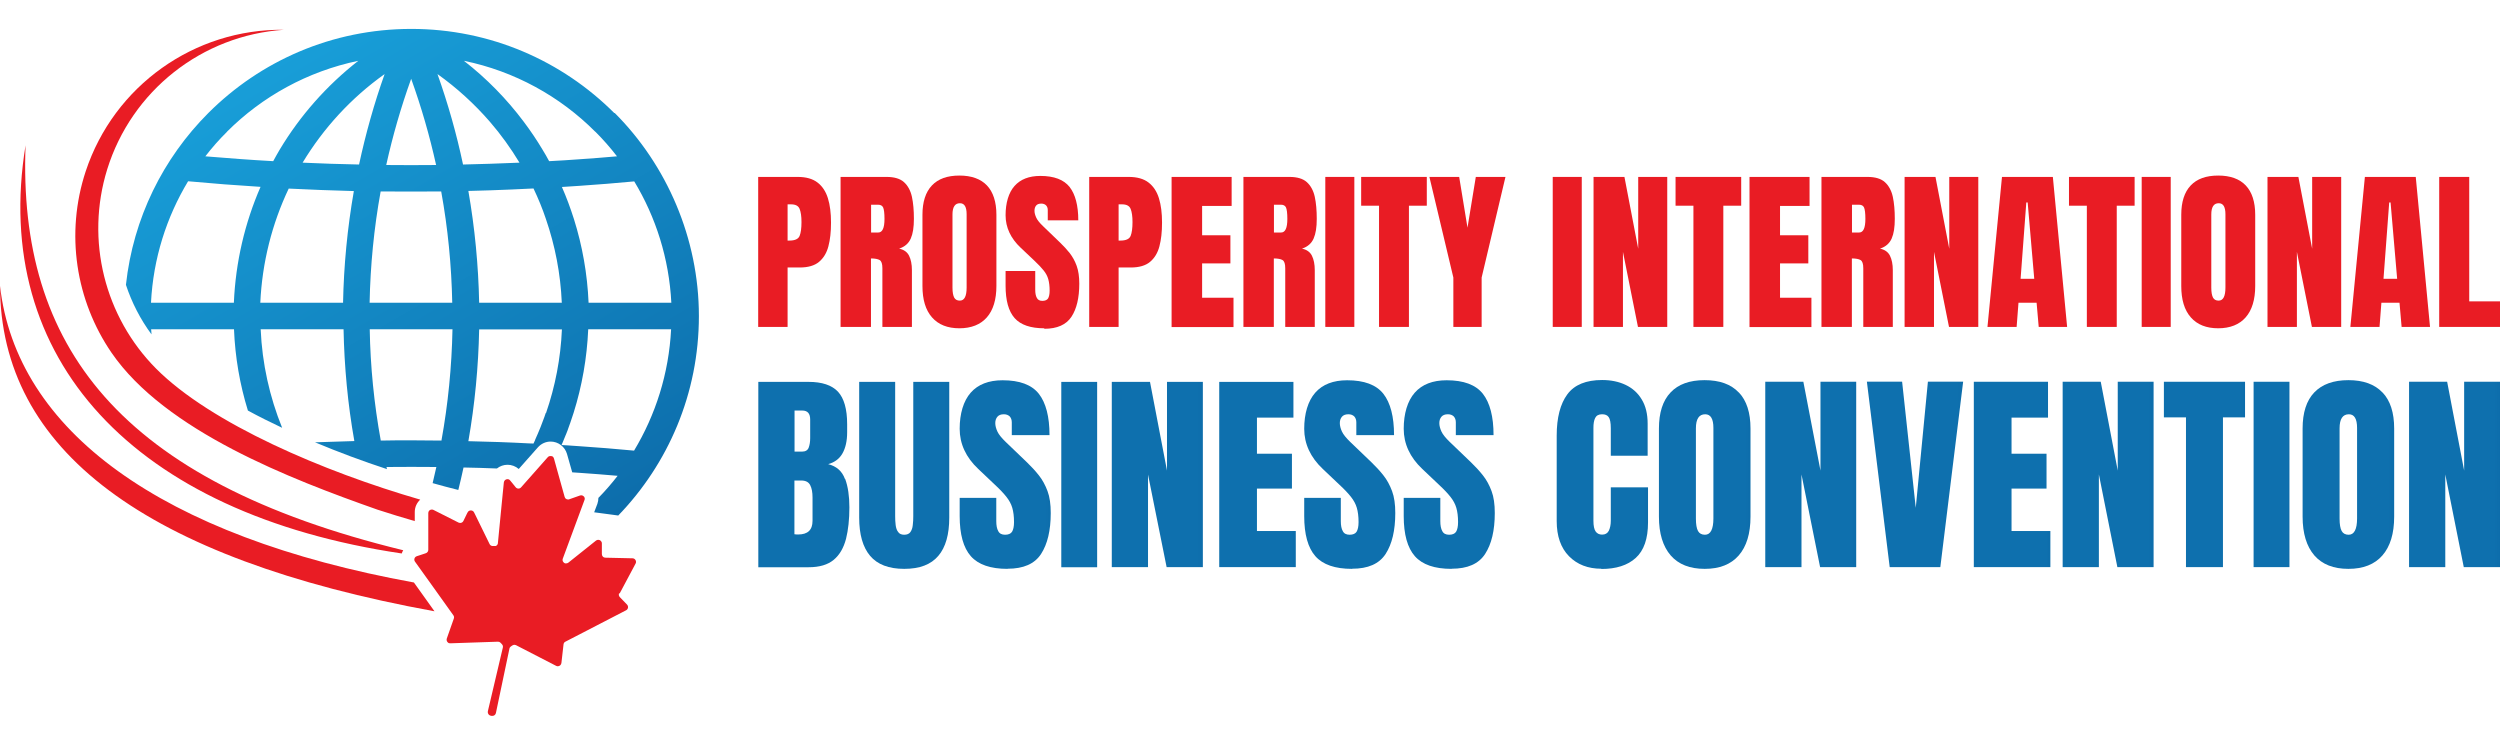
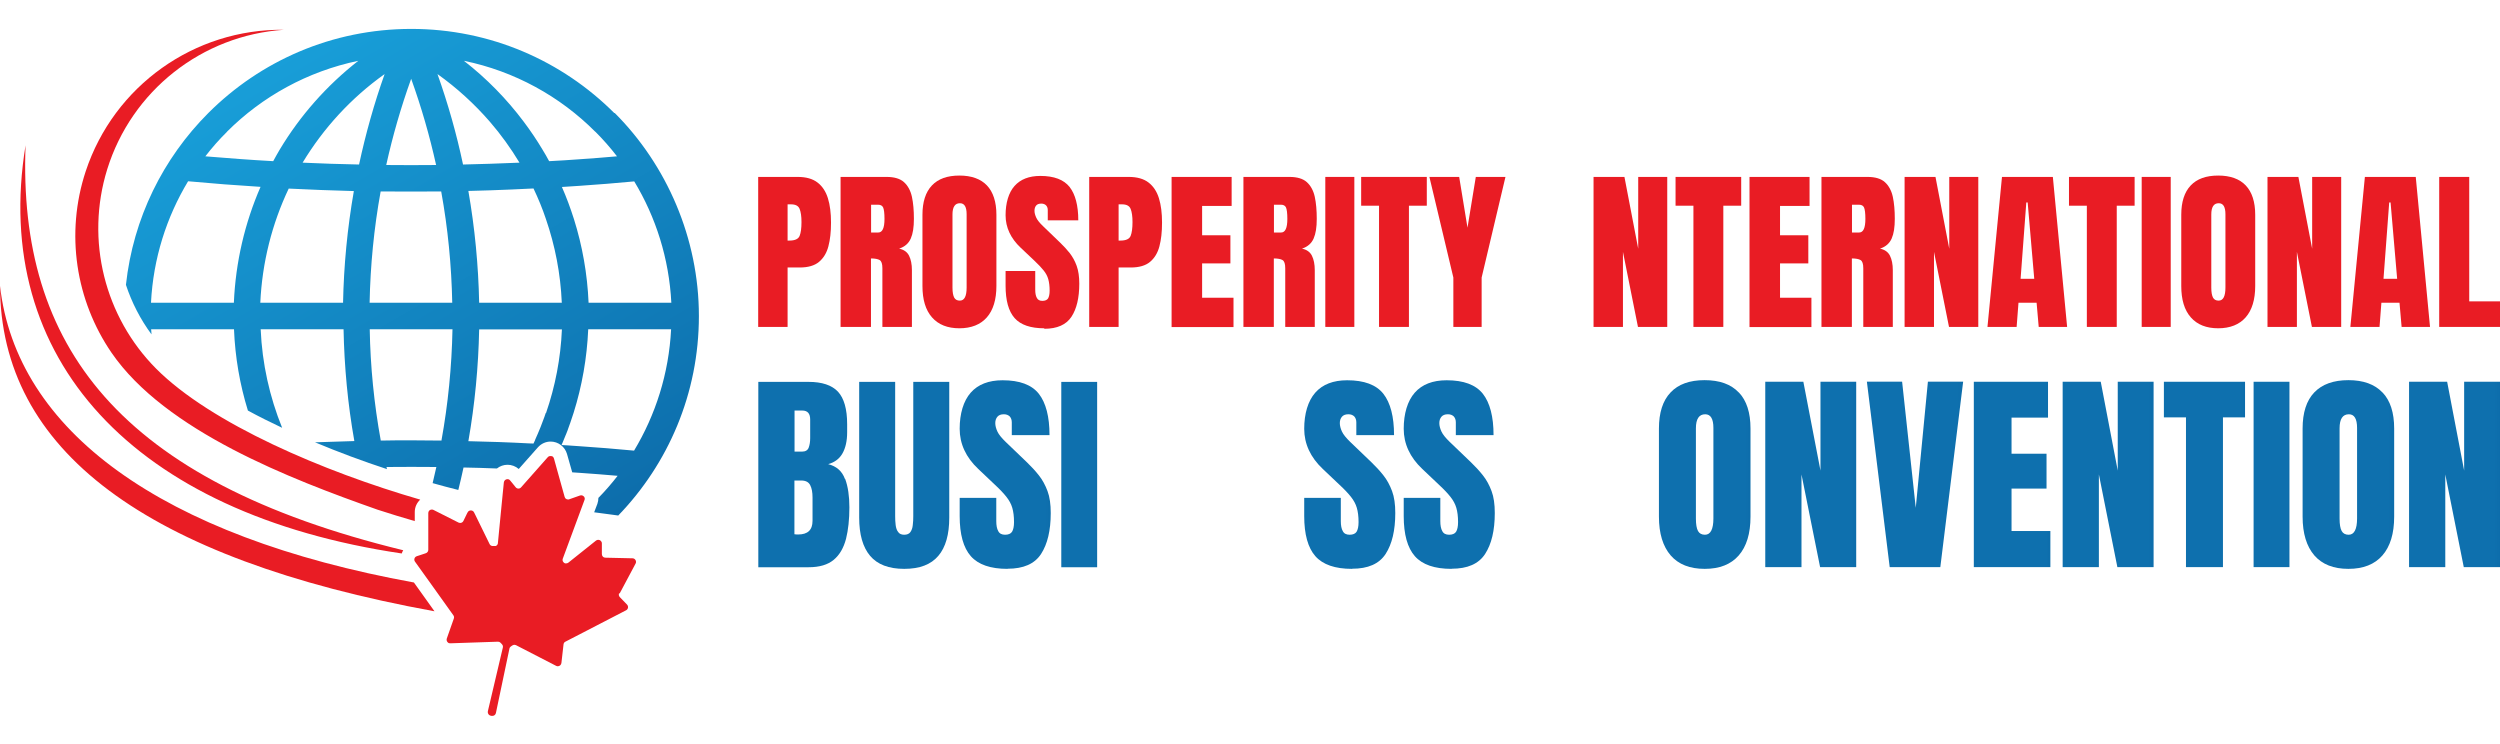
<svg xmlns="http://www.w3.org/2000/svg" xmlns:xlink="http://www.w3.org/1999/xlink" id="Layer_1" data-name="Layer 1" width="201.5" height="60" viewBox="0 0 201.5 60">
  <defs>
    <style>
      .cls-1 {
        fill: url(#linear-gradient);
      }

      .cls-1, .cls-2, .cls-3 {
        fill-rule: evenodd;
      }

      .cls-4, .cls-3 {
        fill: #e91c24;
      }

      .cls-2 {
        fill: none;
      }

      .cls-5 {
        fill: url(#linear-gradient-8);
      }

      .cls-6 {
        fill: url(#linear-gradient-9);
      }

      .cls-7 {
        fill: url(#linear-gradient-3);
      }

      .cls-8 {
        fill: url(#linear-gradient-4);
      }

      .cls-9 {
        fill: url(#linear-gradient-2);
      }

      .cls-10 {
        fill: url(#linear-gradient-6);
      }

      .cls-11 {
        fill: url(#linear-gradient-7);
      }

      .cls-12 {
        fill: url(#linear-gradient-5);
      }

      .cls-13 {
        fill: url(#linear-gradient-14);
      }

      .cls-14 {
        fill: url(#linear-gradient-18);
      }

      .cls-15 {
        fill: url(#linear-gradient-20);
      }

      .cls-16 {
        fill: url(#linear-gradient-21);
      }

      .cls-17 {
        fill: url(#linear-gradient-15);
      }

      .cls-18 {
        fill: url(#linear-gradient-19);
      }

      .cls-19 {
        fill: url(#linear-gradient-16);
      }

      .cls-20 {
        fill: url(#linear-gradient-17);
      }

      .cls-21 {
        fill: url(#linear-gradient-13);
      }

      .cls-22 {
        fill: url(#linear-gradient-12);
      }

      .cls-23 {
        fill: url(#linear-gradient-10);
      }

      .cls-24 {
        fill: url(#linear-gradient-11);
      }
    </style>
    <linearGradient id="linear-gradient" x1="23.33" y1="4.4" x2="46.16" y2="43.65" gradientUnits="userSpaceOnUse">
      <stop offset="0" stop-color="#189ed8" />
      <stop offset="1" stop-color="#0d6dab" />
    </linearGradient>
    <linearGradient id="linear-gradient-2" x1="39.77" y1="35.44" x2="39.96" y2="35.77" xlink:href="#linear-gradient" />
    <linearGradient id="linear-gradient-3" x1="46.48" y1="35.88" x2="46.57" y2="36.02" xlink:href="#linear-gradient" />
    <linearGradient id="linear-gradient-4" x1="61.11" y1="38.25" x2="68.44" y2="38.25" gradientUnits="userSpaceOnUse">
      <stop offset=".03" stop-color="#0e70ae" />
      <stop offset=".94" stop-color="#0e70ae" />
      <stop offset="1" stop-color="#0d6dab" />
    </linearGradient>
    <linearGradient id="linear-gradient-5" x1="69.25" y1="38.31" x2="76.51" y2="38.31" xlink:href="#linear-gradient-4" />
    <linearGradient id="linear-gradient-6" x1="77.35" y1="38.25" x2="84.68" y2="38.25" xlink:href="#linear-gradient-4" />
    <linearGradient id="linear-gradient-7" x1="85.54" y1="38.25" x2="88.43" y2="38.25" xlink:href="#linear-gradient-4" />
    <linearGradient id="linear-gradient-8" x1="89.61" y1="38.25" x2="96.95" y2="38.25" xlink:href="#linear-gradient-4" />
    <linearGradient id="linear-gradient-9" x1="98.27" y1="38.25" x2="104.44" y2="38.25" xlink:href="#linear-gradient-4" />
    <linearGradient id="linear-gradient-10" x1="105.12" y1="38.25" x2="112.45" y2="38.25" xlink:href="#linear-gradient-4" />
    <linearGradient id="linear-gradient-11" x1="113.14" y1="38.25" x2="120.47" y2="38.25" xlink:href="#linear-gradient-4" />
    <linearGradient id="linear-gradient-12" x1="125.47" y1="38.24" x2="132.84" y2="38.24" xlink:href="#linear-gradient-4" />
    <linearGradient id="linear-gradient-13" x1="133.71" y1="38.24" x2="141.08" y2="38.24" xlink:href="#linear-gradient-4" />
    <linearGradient id="linear-gradient-14" x1="142.28" y1="38.24" x2="149.61" y2="38.24" xlink:href="#linear-gradient-4" />
    <linearGradient id="linear-gradient-15" x1="150.47" y1="38.24" x2="158.23" y2="38.24" xlink:href="#linear-gradient-4" />
    <linearGradient id="linear-gradient-16" x1="159.09" y1="38.24" x2="165.26" y2="38.24" xlink:href="#linear-gradient-4" />
    <linearGradient id="linear-gradient-17" x1="166.25" y1="38.24" x2="173.58" y2="38.24" xlink:href="#linear-gradient-4" />
    <linearGradient id="linear-gradient-18" x1="174.41" y1="38.24" x2="180.95" y2="38.24" xlink:href="#linear-gradient-4" />
    <linearGradient id="linear-gradient-19" x1="181.64" y1="38.24" x2="184.53" y2="38.24" xlink:href="#linear-gradient-4" />
    <linearGradient id="linear-gradient-20" x1="185.6" y1="38.24" x2="192.96" y2="38.24" xlink:href="#linear-gradient-4" />
    <linearGradient id="linear-gradient-21" x1="194.17" y1="38.24" x2="201.5" y2="38.24" xlink:href="#linear-gradient-4" />
  </defs>
  <g>
-     <path class="cls-2" d="M24.41,13.11c1.52,.07,3.03,.12,4.55,.15,.53-2.46,1.21-4.9,2.06-7.29-2.69,1.92-4.93,4.36-6.61,7.14Zm0,0c1.52,.07,3.03,.12,4.55,.15,.53-2.46,1.21-4.9,2.06-7.29-2.69,1.92-4.93,4.36-6.61,7.14Zm0,0c1.52,.07,3.03,.12,4.55,.15,.53-2.46,1.21-4.9,2.06-7.29-2.69,1.92-4.93,4.36-6.61,7.14Z" />
+     <path class="cls-2" d="M24.41,13.11Zm0,0c1.52,.07,3.03,.12,4.55,.15,.53-2.46,1.21-4.9,2.06-7.29-2.69,1.92-4.93,4.36-6.61,7.14Zm0,0c1.52,.07,3.03,.12,4.55,.15,.53-2.46,1.21-4.9,2.06-7.29-2.69,1.92-4.93,4.36-6.61,7.14Z" />
    <path class="cls-1" d="M49.51,9.11c-4.19-4.19-9.97-6.78-16.36-6.78s-12.17,2.59-16.36,6.78c-3.63,3.63-6.06,8.47-6.64,13.85,.47,1.42,1.16,2.77,2.06,3.99,0-.14-.02-.28-.03-.41h6.68c.09,2.25,.47,4.45,1.12,6.55,.88,.48,1.8,.94,2.76,1.39-1.01-2.49-1.61-5.17-1.73-7.94h6.68c.06,3.01,.34,6.03,.87,9.01-1.06,.03-2.11,.06-3.17,.1,1.91,.8,3.87,1.53,5.8,2.16l-.04-.17c.67,0,1.34-.01,2.01-.01s1.34,0,2.01,.01c-.1,.43-.2,.87-.3,1.3,.7,.2,1.39,.38,2.07,.55,.15-.6,.29-1.21,.42-1.81,.9,.02,1.79,.04,2.69,.08,.24-.19,.54-.3,.86-.3s.65,.12,.9,.34l1.55-1.75c.26-.29,.63-.46,1.02-.46,.61,0,1.15,.41,1.32,1l.42,1.48c.19,.01,.38,.03,.58,.04h.01c1.02,.07,2.05,.15,3.07,.24-.48,.62-1,1.22-1.55,1.78,0,.16-.03,.32-.08,.47l-.26,.69,1.94,.26c4.02-4.16,6.5-9.83,6.5-16.08s-2.59-12.17-6.78-16.36Zm4.61,15.29h-6.68c-.1-2.32-.5-4.58-1.18-6.74-.28-.88-.6-1.75-.97-2.59,.46-.03,.92-.06,1.38-.09,1.48-.1,2.97-.22,4.45-.36,1.74,2.88,2.81,6.22,2.99,9.79Zm-8.83,0h-6.67c-.06-3.01-.35-6.03-.87-9.01,.58-.01,1.17-.03,1.75-.05,1.17-.04,2.33-.09,3.5-.15,.38,.8,.72,1.62,1,2.46,.74,2.15,1.18,4.41,1.28,6.74Zm2.7-13.78c.62,.62,1.2,1.28,1.74,1.98-1.02,.09-2.04,.17-3.07,.24-.8,.06-1.6,.11-2.4,.15-.17-.32-.35-.63-.54-.94-.46-.77-.96-1.51-1.5-2.23-1.37-1.83-2.99-3.49-4.83-4.92,4.09,.84,7.75,2.87,10.59,5.72Zm-14.85-4.27c.82,2.28,1.49,4.6,2.01,6.95-.67,0-1.34,.01-2.01,.01s-1.34,0-2.01-.01c.52-2.35,1.19-4.67,2.01-6.95Zm-14.85,4.27c2.84-2.84,6.5-4.87,10.59-5.72-2.55,1.99-4.69,4.42-6.33,7.15-.18,.31-.36,.62-.53,.94-1.83-.1-3.65-.24-5.47-.39,.54-.7,1.12-1.36,1.75-1.98Zm.56,13.78h-6.68c.18-3.57,1.25-6.9,2.99-9.79,1.95,.18,3.89,.33,5.84,.45-1.27,2.91-2.01,6.07-2.15,9.33Zm8.81,0h-6.68c.15-3.24,.94-6.36,2.29-9.2,1.75,.09,3.5,.15,5.25,.2-.52,2.98-.81,5.99-.87,9.01Zm-3.27-11.29c1.68-2.78,3.91-5.22,6.61-7.14-.85,2.39-1.53,4.83-2.06,7.29-1.52-.03-3.03-.08-4.55-.15Zm11.18,22.4c-.81-.01-1.63-.02-2.44-.02s-1.63,0-2.44,.02c-.54-2.97-.84-5.97-.89-8.97h6.67c-.06,3-.35,6-.89,8.97Zm-5.78-11.11c.06-3,.35-6,.89-8.97,.81,0,1.63,.01,2.44,.01s1.63,0,2.44-.01c.54,2.97,.83,5.97,.89,8.97h-6.67Zm5.47-18.43c1.57,1.12,2.99,2.42,4.23,3.85,.89,1.03,1.68,2.13,2.38,3.29-.79,.03-1.59,.06-2.38,.09-.72,.02-1.44,.04-2.17,.06-.52-2.46-1.21-4.9-2.06-7.29Zm8.73,27.31c-.02,.06-.04,.13-.07,.2-.01,.04-.03,.08-.04,.12-.1,.28-.2,.55-.31,.82-.07,.18-.14,.35-.22,.53-.07,.17-.15,.33-.22,.5,0,0,0,.01,0,.02-.04,.09-.09,.19-.13,.28-.1,0-.2-.01-.31-.01-.41-.02-.82-.04-1.23-.06-.41-.02-.83-.03-1.24-.05-.24,0-.48-.02-.72-.02-.58-.02-1.17-.04-1.75-.05,.52-2.98,.81-5.99,.87-9.01h6.67c-.1,2.33-.54,4.6-1.28,6.74Zm7.11,3.04c-1.48-.14-2.97-.26-4.45-.36-.1,0-.2-.02-.3-.02-.1,0-.2-.01-.3-.02-.08,0-.17-.01-.26-.02-.18-.01-.35-.02-.53-.03,.04-.09,.08-.19,.12-.28,.07-.16,.14-.33,.2-.49,.01-.03,.02-.06,.04-.09,.04-.11,.08-.22,.13-.33,.01-.03,.02-.06,.03-.09,.02-.05,.04-.11,.06-.17,.04-.12,.09-.24,.13-.36,.05-.15,.1-.3,.15-.45,.04-.11,.07-.22,.11-.33,.68-2.16,1.08-4.43,1.18-6.74h6.68c-.18,3.57-1.25,6.9-2.99,9.79Z" />
    <path class="cls-3" d="M2.06,11.71C-.76,28.93,10.77,41.41,32.38,44.61c.03-.09,.07-.18,.12-.26C9.53,38.75,1.45,27.84,2.06,11.71ZM12.59,29.72c-4.15-4.17-5.72-10.35-3.95-16.07,1.97-6.34,7.64-10.81,14.26-11.25-7.24-.09-13.71,4.52-15.99,11.4-1.66,5.03-.8,10.43,2.08,14.63,4.33,6.31,14.48,10.2,21.44,12.65,1.02,.33,2.02,.64,3,.92v-.73c0-.4,.17-.75,.44-1-7.77-2.25-16.88-6.13-21.29-10.56Zm20.78,17.23C12.94,43.24,1.32,34.7,0,23.04c.03,13.24,11.71,21.98,35.02,26.23l-1.65-2.31Z" />
    <path class="cls-4" d="M49.91,47.79c-.06,.11-.04,.25,.05,.34l.58,.6c.13,.14,.1,.37-.08,.46l-4.89,2.53c-.09,.04-.14,.13-.15,.22l-.17,1.5c-.02,.15-.15,.26-.29,.26-.04,0-.09-.01-.13-.03l-3.24-1.67s-.09-.03-.13-.03c-.05,0-.11,.02-.16,.05l-.12,.08c-.06,.04-.11,.11-.12,.18l-1.09,5.19c-.03,.14-.15,.23-.28,.23-.02,0-.05,0-.07,0l-.09-.02c-.15-.04-.24-.19-.21-.35l1.21-5.14c.02-.09,0-.19-.07-.26l-.11-.12c-.06-.06-.13-.09-.21-.09h0l-3.84,.13s-.07,0-.1-.01c-.03,0-.05-.02-.08-.04-.1-.07-.15-.2-.11-.33l.57-1.62c.03-.09,.02-.18-.04-.26,0,0,0,0,0,0l-1.65-2.31-1.44-2.01c-.11-.15-.05-.36,.12-.43,0,0,.02,0,.02-.01l.28-.09,.45-.15c.12-.04,.2-.15,.2-.27v-1.94s0-1.03,0-1.03c0-.06,.02-.12,.05-.16,.05-.08,.14-.12,.24-.12,.04,0,.09,0,.13,.03l2.02,1.02s.09,.03,.13,.03c.11,0,.21-.06,.26-.16l.31-.64,.03-.05c.05-.11,.16-.16,.26-.16s.21,.05,.26,.16l.1,.2,.18,.37,.97,1.98c.04,.09,.13,.15,.23,.16h.13s.09,0,.13,0c.03-.01,.06-.03,.09-.05,.05-.05,.09-.11,.09-.19l.25-2.57,.12-1.22,.11-1.1c.02-.16,.15-.26,.29-.26,.08,0,.16,.03,.22,.11l.15,.18,.29,.36c.06,.07,.14,.11,.22,.11s.16-.03,.22-.1l2.15-2.43c.04-.05,.1-.08,.16-.09,.03,0,.05,0,.08,0,.01,0,.03,0,.04,0,.03,0,.05,.01,.08,.02,.03,.01,.05,.03,.07,.05,.01,.01,.02,.02,.03,.04,.02,.03,.03,.06,.04,.09l.31,1.12,.55,1.97c.02,.07,.06,.13,.12,.16,.02,.01,.03,.02,.05,.03,.03,.01,.07,.02,.11,.02,.03,0,.06,0,.1-.02l.85-.3s.06-.02,.1-.02c.08,0,.15,.03,.2,.08,.01,.01,.03,.03,.04,.04,.05,.07,.07,.17,.03,.26l-1.75,4.73c-.06,.16,.04,.34,.2,.38,.02,0,.04,0,.07,0,.06,0,.13-.02,.18-.06l2.23-1.78c.05-.04,.12-.06,.18-.06,.15,0,.29,.12,.29,.29v.86c0,.16,.12,.29,.27,.29l2.2,.05c.21,0,.35,.24,.25,.42l-1.3,2.44Z" />
    <path class="cls-9" d="M40.23,35.62c-.24,0-.48-.02-.72-.02h0c.24,0,.48,.01,.72,.02Z" />
    <path class="cls-7" d="M46.67,35.96h0c-.1,0-.2-.01-.3-.02,.1,0,.2,.01,.3,.02Z" />
  </g>
  <g>
    <path class="cls-4" d="M61.11,26.35V14.26h3.19c.67,0,1.2,.15,1.59,.45s.67,.72,.84,1.27c.17,.55,.25,1.2,.25,1.96s-.07,1.37-.21,1.91c-.14,.54-.4,.96-.76,1.26-.36,.3-.88,.45-1.55,.45h-.98v4.79h-2.38Zm2.38-6.96h.14c.45,0,.72-.13,.82-.38,.1-.25,.15-.62,.15-1.11,0-.46-.05-.81-.15-1.06-.1-.25-.33-.37-.7-.37h-.27v2.93Z" />
    <path class="cls-4" d="M67.75,26.35V14.26h3.71c.62,0,1.09,.14,1.4,.42s.53,.68,.64,1.18c.11,.51,.16,1.1,.16,1.78s-.08,1.19-.25,1.58c-.17,.39-.48,.67-.94,.82,.38,.08,.65,.27,.8,.57,.15,.3,.23,.69,.23,1.16v4.58h-2.38v-4.73c0-.35-.07-.57-.22-.66-.14-.08-.38-.13-.7-.13v5.52h-2.45Zm2.46-7.61h.58c.33,0,.5-.36,.5-1.09,0-.47-.04-.78-.11-.93-.07-.15-.21-.22-.41-.22h-.56v2.24Z" />
    <path class="cls-4" d="M77.34,26.46c-.97,0-1.7-.29-2.22-.88s-.77-1.43-.77-2.53v-5.74c0-1.03,.25-1.82,.76-2.36,.51-.54,1.25-.8,2.22-.8s1.72,.27,2.22,.8,.76,1.32,.76,2.36v5.74c0,1.1-.26,1.95-.77,2.53-.51,.58-1.25,.88-2.22,.88Zm.02-2.23c.37,0,.55-.35,.55-1.06v-5.9c0-.6-.18-.89-.54-.89-.4,0-.6,.3-.6,.91v5.89c0,.38,.05,.64,.14,.81,.09,.16,.24,.24,.45,.24Z" />
    <path class="cls-4" d="M84.17,26.46c-1.1,0-1.9-.27-2.39-.82-.49-.55-.73-1.42-.73-2.62v-1.18h2.39v1.51c0,.28,.04,.5,.13,.66,.08,.16,.23,.24,.44,.24s.37-.06,.46-.19c.08-.13,.13-.34,.13-.63,0-.37-.04-.68-.11-.93-.07-.25-.2-.49-.38-.71s-.43-.49-.75-.79l-1.09-1.03c-.81-.76-1.22-1.64-1.22-2.62s.24-1.82,.72-2.36c.48-.54,1.17-.81,2.08-.81,1.11,0,1.89,.3,2.36,.89,.46,.59,.7,1.49,.7,2.69h-2.46v-.83c0-.16-.05-.29-.14-.38-.09-.09-.22-.14-.38-.14-.19,0-.33,.05-.42,.16-.09,.11-.13,.25-.13,.42s.05,.35,.14,.55c.09,.2,.27,.42,.54,.68l1.39,1.34c.28,.27,.54,.55,.77,.84,.23,.3,.42,.64,.56,1.03,.14,.39,.21,.87,.21,1.43,0,1.14-.21,2.03-.63,2.67-.42,.64-1.15,.97-2.19,.97Z" />
    <path class="cls-4" d="M87.79,26.35V14.26h3.19c.67,0,1.2,.15,1.59,.45s.67,.72,.84,1.27c.17,.55,.25,1.2,.25,1.96s-.07,1.37-.21,1.91c-.14,.54-.4,.96-.76,1.26-.36,.3-.88,.45-1.55,.45h-.98v4.79h-2.38Zm2.38-6.96h.14c.45,0,.72-.13,.82-.38,.1-.25,.15-.62,.15-1.11,0-.46-.05-.81-.15-1.06-.1-.25-.33-.37-.7-.37h-.27v2.93Z" />
    <path class="cls-4" d="M94.43,26.35V14.26h4.84v2.34h-2.38v2.36h2.28v2.27h-2.28v2.77h2.53v2.36h-4.99Z" />
    <path class="cls-4" d="M100.22,26.35V14.26h3.71c.62,0,1.09,.14,1.4,.42s.53,.68,.64,1.18c.11,.51,.16,1.1,.16,1.78s-.08,1.19-.25,1.58c-.17,.39-.48,.67-.94,.82,.38,.08,.65,.27,.8,.57,.15,.3,.23,.69,.23,1.16v4.58h-2.38v-4.73c0-.35-.07-.57-.22-.66-.14-.08-.38-.13-.7-.13v5.52h-2.45Zm2.46-7.61h.58c.33,0,.5-.36,.5-1.09,0-.47-.04-.78-.11-.93-.07-.15-.21-.22-.41-.22h-.56v2.24Z" />
    <path class="cls-4" d="M106.82,26.35V14.26h2.34v12.09h-2.34Z" />
    <path class="cls-4" d="M111.15,26.35v-9.77h-1.44v-2.32h5.29v2.32h-1.44v9.77h-2.42Z" />
    <path class="cls-4" d="M117.14,26.35v-3.98l-1.93-8.11h2.4l.67,4.09,.67-4.09h2.39l-1.92,8.11v3.98h-2.28Z" />
-     <path class="cls-4" d="M125.15,26.35V14.26h2.34v12.09h-2.34Z" />
    <path class="cls-4" d="M128.44,26.35V14.26h2.49l1.11,5.79v-5.79h2.34v12.09h-2.36l-1.21-6.05v6.05h-2.36Z" />
    <path class="cls-4" d="M136.49,26.35v-9.77h-1.44v-2.32h5.29v2.32h-1.44v9.77h-2.42Z" />
    <path class="cls-4" d="M141.01,26.35V14.26h4.84v2.34h-2.38v2.36h2.28v2.27h-2.28v2.77h2.53v2.36h-4.99Z" />
    <path class="cls-4" d="M146.81,26.35V14.26h3.71c.62,0,1.09,.14,1.4,.42s.53,.68,.64,1.18c.11,.51,.16,1.1,.16,1.78s-.08,1.19-.25,1.58c-.17,.39-.48,.67-.94,.82,.38,.08,.65,.27,.8,.57,.15,.3,.23,.69,.23,1.16v4.58h-2.38v-4.73c0-.35-.07-.57-.22-.66-.14-.08-.38-.13-.7-.13v5.52h-2.45Zm2.46-7.61h.58c.33,0,.5-.36,.5-1.09,0-.47-.04-.78-.11-.93-.07-.15-.21-.22-.41-.22h-.56v2.24Z" />
    <path class="cls-4" d="M153.51,26.35V14.26h2.49l1.11,5.79v-5.79h2.34v12.09h-2.36l-1.21-6.05v6.05h-2.36Z" />
    <path class="cls-4" d="M160.19,26.35l1.17-12.09h4.1l1.15,12.09h-2.29l-.17-1.95h-1.46l-.15,1.95h-2.35Zm2.67-3.88h1.1l-.53-6.15h-.11l-.46,6.15Z" />
    <path class="cls-4" d="M168.2,26.35v-9.77h-1.44v-2.32h5.29v2.32h-1.44v9.77h-2.42Z" />
    <path class="cls-4" d="M172.62,26.35V14.26h2.34v12.09h-2.34Z" />
    <path class="cls-4" d="M178.8,26.46c-.97,0-1.7-.29-2.22-.88s-.77-1.43-.77-2.53v-5.74c0-1.03,.25-1.82,.76-2.36,.51-.54,1.25-.8,2.22-.8s1.72,.27,2.22,.8,.76,1.32,.76,2.36v5.74c0,1.1-.26,1.95-.77,2.53-.51,.58-1.25,.88-2.22,.88Zm.02-2.23c.37,0,.55-.35,.55-1.06v-5.9c0-.6-.18-.89-.54-.89-.4,0-.6,.3-.6,.91v5.89c0,.38,.05,.64,.14,.81,.09,.16,.24,.24,.45,.24Z" />
    <path class="cls-4" d="M182.76,26.35V14.26h2.49l1.11,5.79v-5.79h2.34v12.09h-2.36l-1.21-6.05v6.05h-2.36Z" />
    <path class="cls-4" d="M189.44,26.35l1.17-12.09h4.1l1.15,12.09h-2.29l-.17-1.95h-1.46l-.15,1.95h-2.35Zm2.67-3.88h1.1l-.53-6.15h-.11l-.46,6.15Z" />
    <path class="cls-4" d="M196.6,26.35V14.26h2.42v10.03h2.49v2.06h-4.9Z" />
    <path class="cls-8" d="M68.1,38.6c-.23-.63-.68-1.02-1.35-1.19,.51-.14,.9-.42,1.15-.86,.25-.44,.38-1,.38-1.71v-.65c0-1.22-.25-2.09-.74-2.62-.5-.53-1.29-.79-2.37-.79h-4.05v14.94h4.05c.88,0,1.55-.2,2.03-.6,.48-.4,.8-.97,.99-1.69,.18-.73,.27-1.57,.27-2.54,0-.9-.11-1.66-.34-2.29Zm-4.07-5.51h.63c.43,0,.64,.24,.64,.72v1.5c0,.3-.04,.56-.12,.77-.08,.21-.26,.32-.53,.32h-.61v-3.32Zm1.46,8.89c0,.74-.39,1.1-1.16,1.1-.07,0-.17,0-.3-.02v-4.33h.55c.35,0,.59,.12,.72,.37,.13,.25,.19,.58,.19,1v1.87Z" />
    <path class="cls-12" d="M72.88,45.85c-1.24,0-2.16-.35-2.75-1.05-.59-.7-.88-1.73-.88-3.08v-10.94h2.9v10.82c0,.25,.01,.49,.04,.72,.03,.23,.09,.42,.2,.56,.1,.15,.27,.22,.49,.22s.4-.07,.5-.22c.1-.14,.17-.33,.19-.56,.03-.23,.04-.47,.04-.72v-10.82h2.9v10.94c0,1.36-.29,2.39-.88,3.08-.59,.7-1.5,1.05-2.75,1.05Z" />
    <path class="cls-10" d="M81.2,45.85c-1.36,0-2.35-.34-2.95-1.02-.6-.68-.9-1.76-.9-3.24v-1.46h2.95v1.87c0,.35,.05,.62,.16,.81,.1,.2,.29,.29,.55,.29s.46-.08,.56-.24c.1-.16,.16-.42,.16-.78,0-.46-.05-.84-.14-1.15-.09-.31-.25-.6-.47-.88s-.53-.61-.93-.98l-1.34-1.27c-1-.94-1.5-2.03-1.5-3.24s.3-2.24,.89-2.91c.59-.67,1.45-1,2.57-1,1.37,0,2.34,.36,2.92,1.09,.57,.73,.86,1.84,.86,3.33h-3.04v-1.03c0-.2-.06-.36-.17-.48-.12-.11-.27-.17-.47-.17-.24,0-.41,.07-.52,.2-.11,.13-.17,.3-.17,.51s.06,.44,.17,.68c.11,.24,.34,.52,.67,.84l1.72,1.65c.34,.33,.66,.67,.95,1.04,.29,.36,.52,.79,.7,1.27,.18,.48,.26,1.07,.26,1.77,0,1.4-.26,2.5-.78,3.3-.52,.8-1.42,1.19-2.7,1.19Z" />
    <rect class="cls-11" x="85.54" y="30.78" width="2.89" height="14.94" />
-     <polygon class="cls-5" points="89.61 45.71 89.61 30.78 92.69 30.78 94.06 37.93 94.06 30.78 96.95 30.78 96.95 45.71 94.03 45.71 92.53 38.25 92.53 45.71 89.61 45.71" />
-     <polygon class="cls-6" points="98.27 45.71 98.27 30.78 104.25 30.78 104.25 33.66 101.31 33.66 101.31 36.57 104.13 36.57 104.13 39.38 101.31 39.38 101.31 42.8 104.44 42.8 104.44 45.71 98.27 45.71" />
    <path class="cls-23" d="M108.97,45.85c-1.36,0-2.35-.34-2.95-1.02-.6-.68-.9-1.76-.9-3.24v-1.46h2.95v1.87c0,.35,.05,.62,.16,.81,.1,.2,.29,.29,.55,.29s.46-.08,.56-.24c.1-.16,.16-.42,.16-.78,0-.46-.05-.84-.14-1.15-.09-.31-.25-.6-.47-.88s-.53-.61-.93-.98l-1.34-1.27c-1-.94-1.5-2.03-1.5-3.24s.3-2.24,.89-2.91c.59-.67,1.45-1,2.57-1,1.37,0,2.34,.36,2.92,1.09,.57,.73,.86,1.84,.86,3.33h-3.04v-1.03c0-.2-.06-.36-.17-.48-.12-.11-.27-.17-.47-.17-.24,0-.41,.07-.52,.2-.11,.13-.17,.3-.17,.51s.06,.44,.17,.68c.11,.24,.34,.52,.67,.84l1.72,1.65c.34,.33,.66,.67,.95,1.04,.29,.36,.52,.79,.7,1.27,.18,.48,.26,1.07,.26,1.77,0,1.4-.26,2.5-.78,3.3-.52,.8-1.42,1.19-2.7,1.19Z" />
    <path class="cls-24" d="M116.99,45.85c-1.36,0-2.35-.34-2.95-1.02-.6-.68-.9-1.76-.9-3.24v-1.46h2.95v1.87c0,.35,.05,.62,.16,.81,.1,.2,.29,.29,.55,.29s.46-.08,.56-.24c.1-.16,.16-.42,.16-.78,0-.46-.05-.84-.14-1.15-.09-.31-.25-.6-.47-.88s-.53-.61-.93-.98l-1.34-1.27c-1-.94-1.5-2.03-1.5-3.24s.3-2.24,.89-2.91c.59-.67,1.45-1,2.57-1,1.37,0,2.34,.36,2.92,1.09,.57,.73,.86,1.84,.86,3.33h-3.04v-1.03c0-.2-.06-.36-.17-.48-.12-.11-.27-.17-.47-.17-.24,0-.41,.07-.52,.2-.11,.13-.17,.3-.17,.51s.06,.44,.17,.68c.11,.24,.34,.52,.67,.84l1.72,1.65c.34,.33,.66,.67,.95,1.04,.29,.36,.52,.79,.7,1.27,.18,.48,.26,1.07,.26,1.77,0,1.4-.26,2.5-.78,3.3-.52,.8-1.42,1.19-2.7,1.19Z" />
-     <path class="cls-22" d="M129.07,45.84c-1.08,0-1.95-.34-2.61-1.01-.66-.67-.99-1.62-.99-2.83v-6.89c0-1.45,.29-2.56,.86-3.33,.57-.77,1.51-1.15,2.8-1.15,.71,0,1.34,.13,1.89,.39,.55,.26,.99,.65,1.3,1.17,.32,.52,.48,1.17,.48,1.96v2.58h-2.97v-2.21c0-.45-.06-.75-.17-.9-.11-.16-.29-.23-.53-.23-.28,0-.46,.1-.56,.3-.1,.2-.14,.47-.14,.8v7.48c0,.41,.06,.7,.18,.87,.12,.17,.3,.25,.52,.25,.25,0,.43-.1,.54-.31,.1-.21,.16-.48,.16-.81v-2.69h3v2.83c0,1.31-.33,2.26-.99,2.86s-1.59,.89-2.77,.89Z" />
    <path class="cls-21" d="M140.14,31.63c-.62-.66-1.54-.99-2.75-.99s-2.12,.33-2.74,.99c-.63,.66-.94,1.63-.94,2.91v7.1c0,1.36,.32,2.4,.95,3.13,.63,.72,1.54,1.08,2.74,1.08s2.11-.36,2.74-1.08c.63-.72,.95-1.76,.95-3.13v-7.1c0-1.28-.31-2.25-.94-2.91Zm-2.04,10.15c0,.88-.23,1.32-.68,1.32-.26,0-.45-.1-.56-.3-.11-.2-.17-.53-.17-1v-7.28c0-.75,.25-1.13,.75-1.13,.44,0,.66,.37,.66,1.1v7.29Z" />
    <polygon class="cls-13" points="142.28 45.71 142.28 30.77 145.35 30.77 146.73 37.93 146.73 30.77 149.61 30.77 149.61 45.71 146.7 45.71 145.2 38.24 145.2 45.71 142.28 45.71" />
    <polygon class="cls-17" points="152.31 45.71 150.47 30.76 153.31 30.76 154.41 40.93 155.39 30.76 158.23 30.76 156.39 45.71 152.31 45.71" />
    <polygon class="cls-19" points="159.09 45.71 159.09 30.77 165.07 30.77 165.07 33.66 162.13 33.66 162.13 36.57 164.95 36.57 164.95 39.38 162.13 39.38 162.13 42.8 165.26 42.8 165.26 45.71 159.09 45.71" />
    <polygon class="cls-20" points="166.25 45.71 166.25 30.77 169.32 30.77 170.69 37.93 170.69 30.77 173.58 30.77 173.58 45.71 170.66 45.71 169.17 38.24 169.17 45.71 166.25 45.71" />
    <polygon class="cls-14" points="176.19 45.71 176.19 33.64 174.41 33.64 174.41 30.77 180.95 30.77 180.95 33.64 179.17 33.64 179.17 45.71 176.19 45.71" />
    <rect class="cls-18" x="181.64" y="30.77" width="2.89" height="14.94" />
    <path class="cls-15" d="M192.02,31.63c-.62-.66-1.54-.99-2.74-.99s-2.12,.33-2.75,.99c-.63,.66-.94,1.63-.94,2.91v7.1c0,1.36,.32,2.4,.95,3.13,.63,.72,1.54,1.08,2.74,1.08s2.11-.36,2.74-1.08c.63-.72,.95-1.76,.95-3.13v-7.1c0-1.28-.31-2.25-.94-2.91Zm-2.04,10.15c0,.88-.23,1.32-.68,1.32-.26,0-.45-.1-.56-.3-.11-.2-.17-.53-.17-1v-7.28c0-.75,.25-1.13,.75-1.13,.44,0,.66,.37,.66,1.1v7.29Z" />
    <polygon class="cls-16" points="194.17 45.71 194.17 30.77 197.24 30.77 198.61 37.93 198.61 30.77 201.5 30.77 201.5 45.71 198.58 45.71 197.09 38.24 197.09 45.71 194.17 45.71" />
  </g>
</svg>